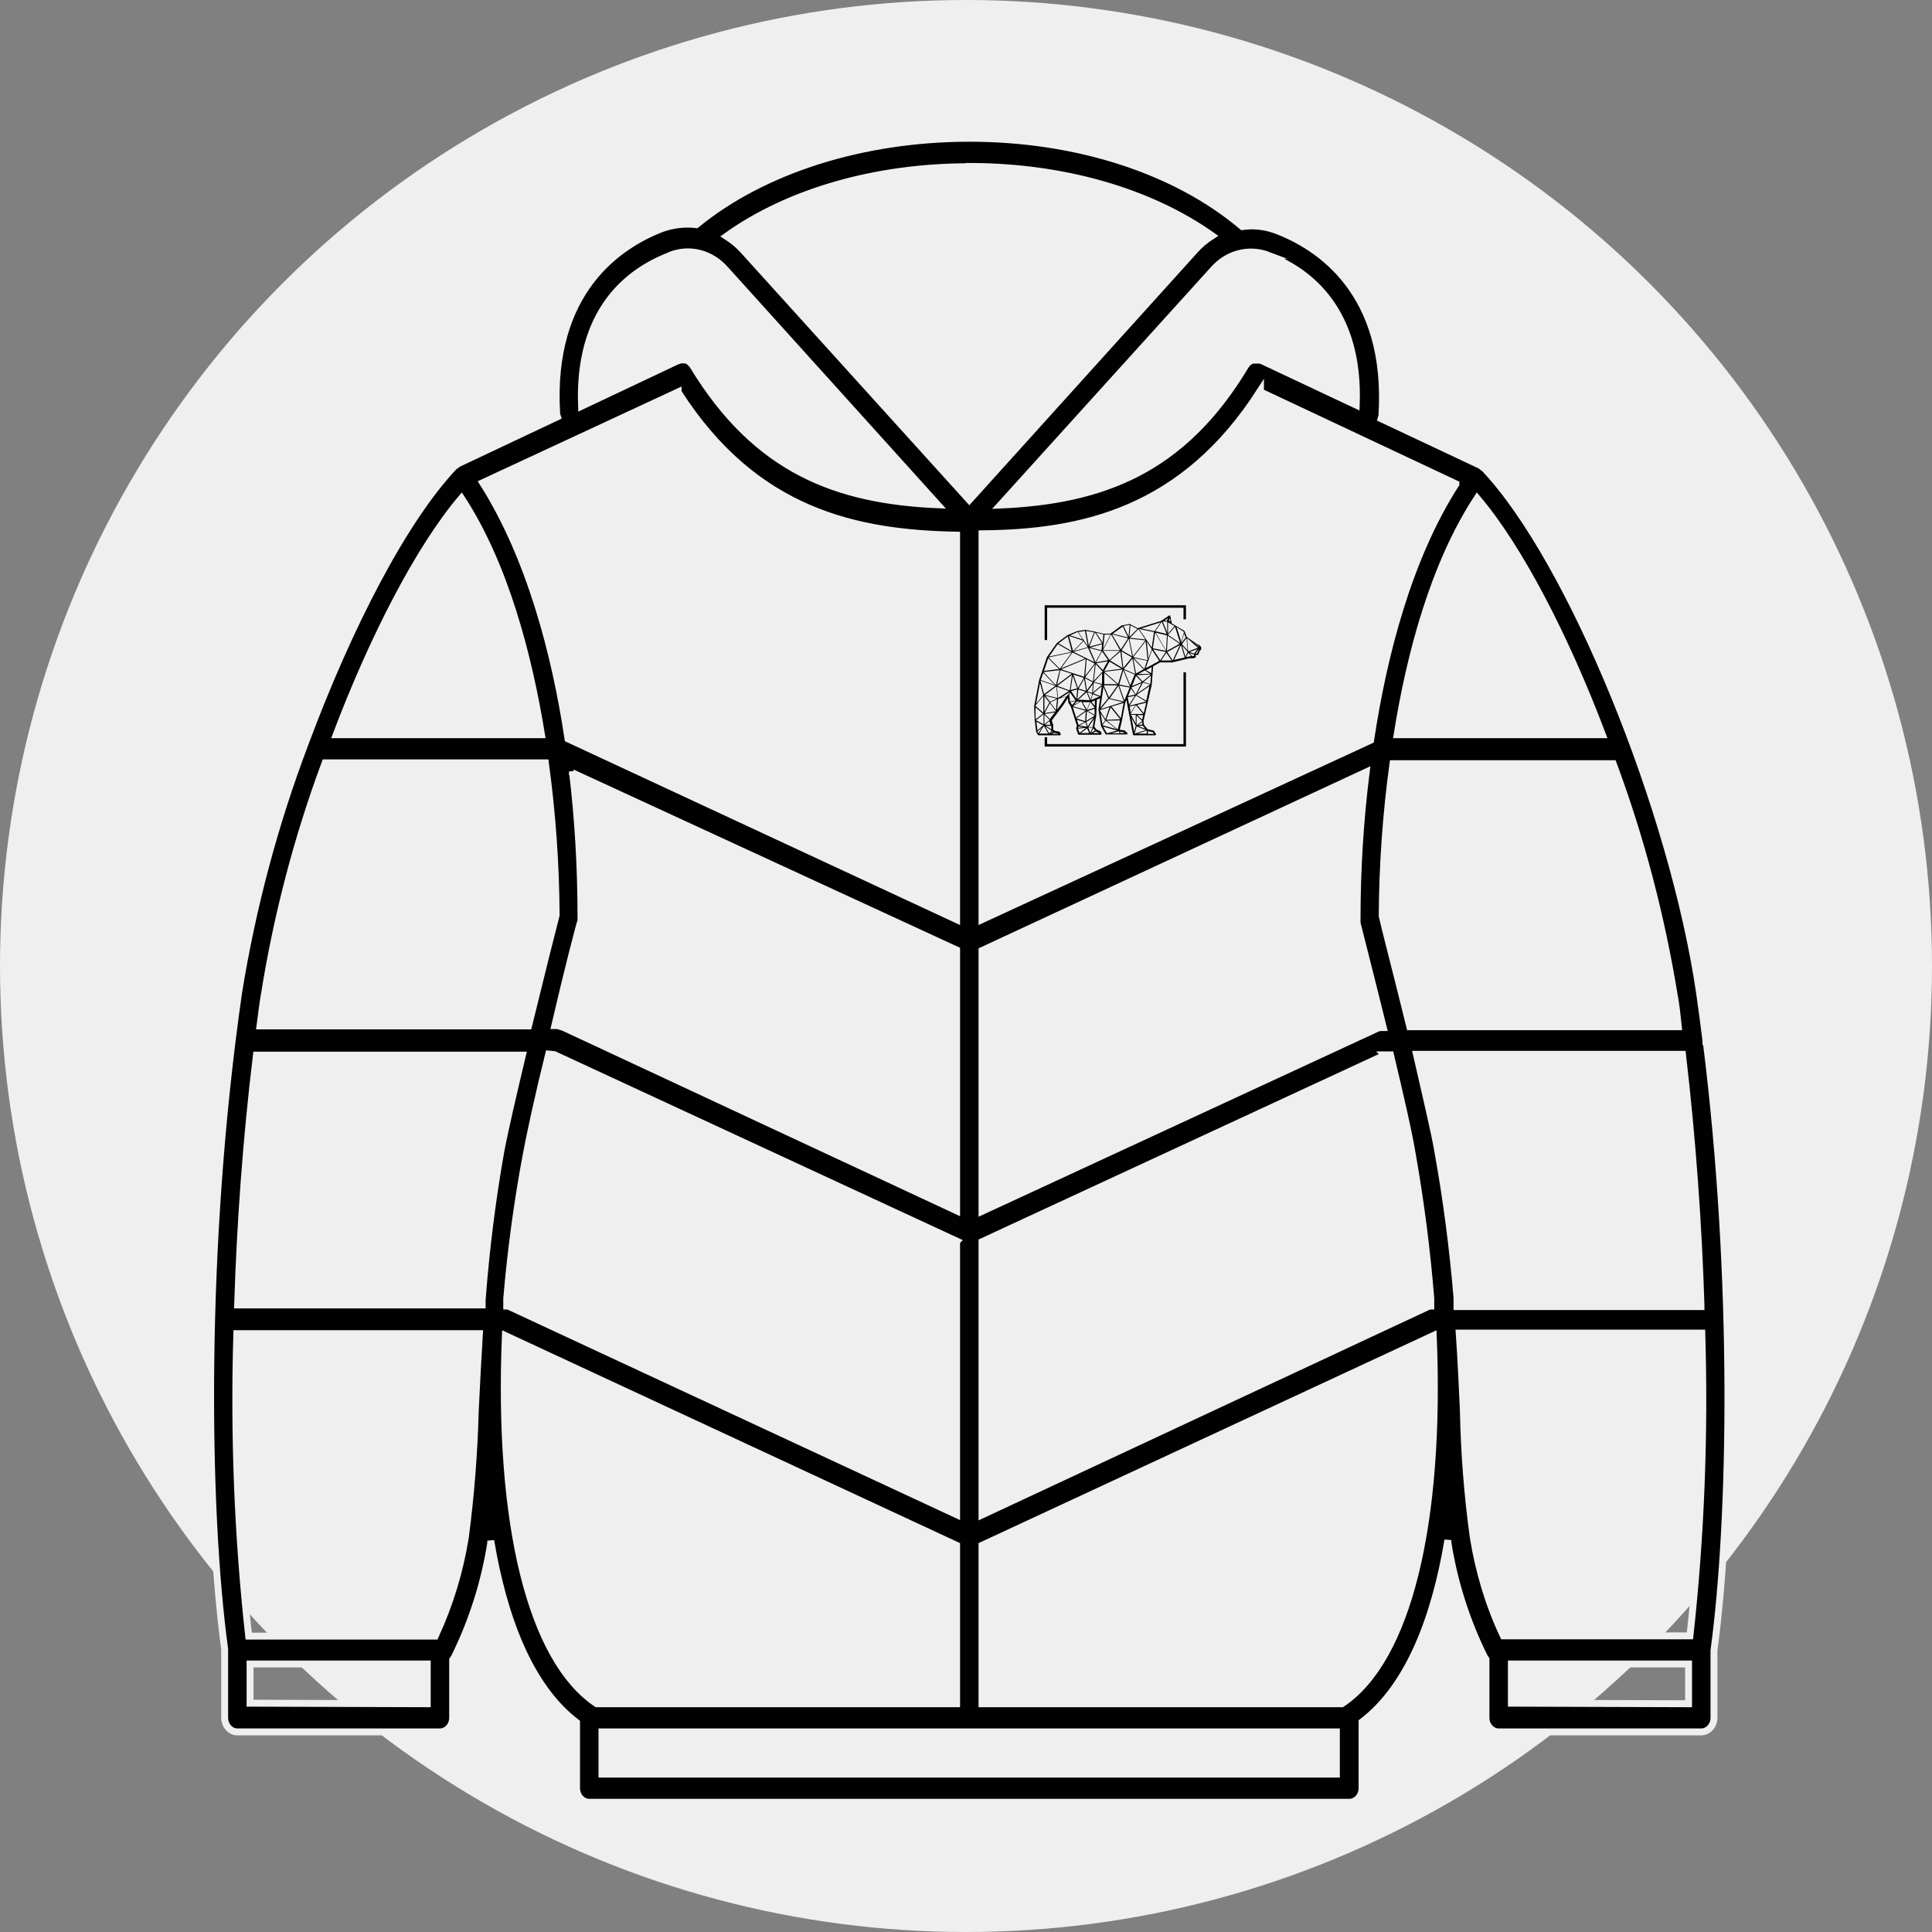
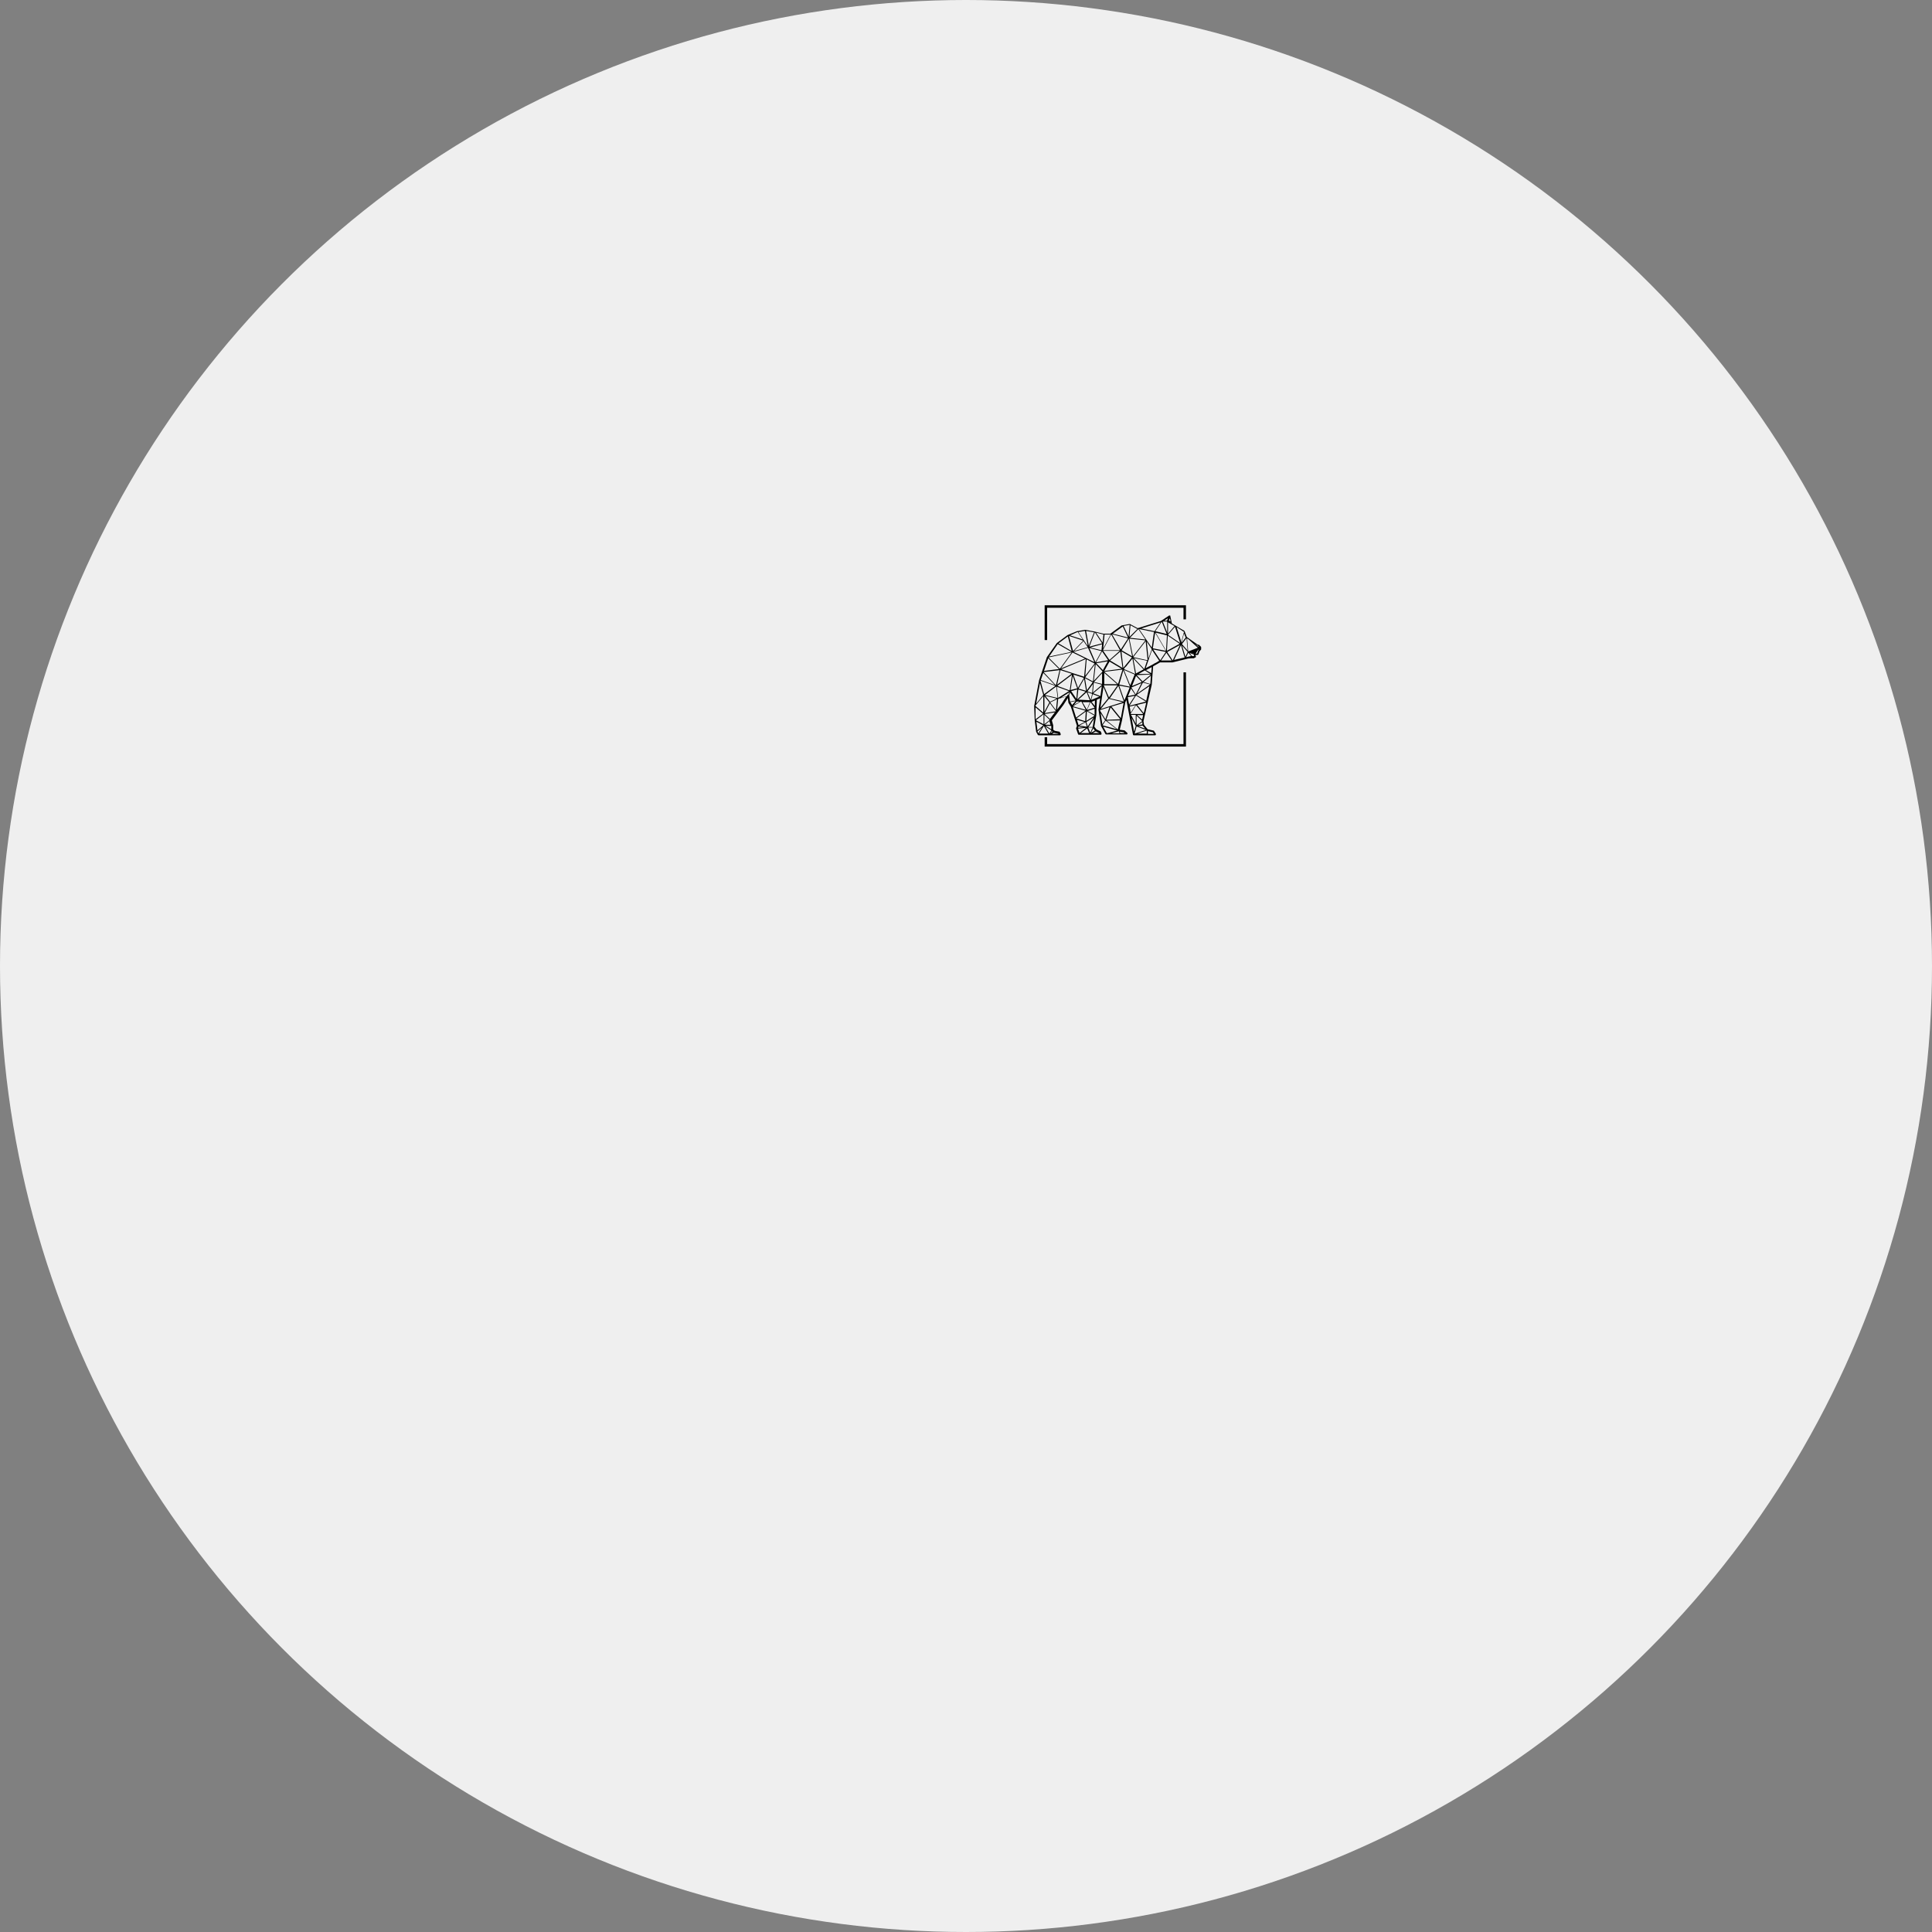
<svg xmlns="http://www.w3.org/2000/svg" viewBox="0 0 70 70">
  <rect x="0" y="0" width="70" height="70" fill="#808080" stroke="none" />
  <defs>
    <style>
      .cls-1 {
        fill: #010101;
        stroke: #efefef;
        stroke-miterlimit: 10;
        stroke-width: .25px;
      }

      .cls-2 {
        fill: #efefef;
      }

      .cls-3 {
        fill: #000100;
      }
    </style>
  </defs>
  <g id="Kreis">
    <circle class="cls-2" cx="35" cy="35" r="35" />
  </g>
  <g id="Jacken">
    <g id="Jacke">
-       <path class="cls-1" d="M61.81,37.74v-.03c-.07-.58-.15-1.16-.23-1.73-.97-6.64-4.67-15.71-7.8-19.01l-.06-.04s-.05-.04-.07-.06l-3.61-1.7s.02-.07.03-.11c.28-4.47-2.29-6.13-3.82-6.71-.4-.15-.82-.2-1.24-.14-2.42-2.05-6.02-3.2-9.88-3.2s-7.47,1.14-9.9,3.13c-.42-.05-.84,0-1.24.14-1.54.59-4.09,2.25-3.82,6.71,0,.04.02.08.03.11l-3.6,1.7-.08.06s-.04.03-.06.04c-1.83,1.93-3.82,5.79-5.39,10-.01.02-.02.05-.03.08-1.09,2.88-1.89,5.88-2.39,8.95-1.33,9.2-1.2,18.76-.51,23.82,0,.01,0,.02,0,.03v2.46c0,.28.21.51.46.51h7.34c.25,0,.46-.23.46-.51v-2.1l.06-.09c.64-1.29,1.09-2.69,1.32-4.14v-.09c.46,2.73,1.38,5.27,3.11,6.59v2.38c0,.28.21.51.46.51h27.54c.25,0,.46-.23.46-.51v-2.4c1.73-1.32,2.65-3.86,3.11-6.59v.09c.23,1.45.68,2.85,1.32,4.14l.06.09v2.12c0,.28.21.51.46.51h7.34c.25,0,.46-.23.46-.51v-2.44c.64-4.74.8-13.43-.28-22.06ZM60.67,36.11c.06.34.1.71.14,1.09h-9.73c-.46-1.88-.92-3.63-1-4.01.01-1.85.14-3.7.39-5.52h7.98c1.01,2.72,1.75,5.55,2.22,8.45ZM49.17,33.3s0,.09,0,.13c0,.04.46,1.81.95,3.8h-.06c-.06,0-.12.01-.18.04l-14.3,6.62v-9.45l13.92-6.47c-.22,1.76-.33,3.53-.33,5.3v.05ZM50.16,38.22h.22c.34,1.43.67,2.85.8,3.66.3,1.71.52,3.43.66,5.16v.28h-.05l-16.21,7.57v-9.9l14.59-6.76ZM58.06,26.62h-7.44c.46-2.88,1.31-6.13,2.9-8.57,1.54,1.82,3.2,5.03,4.54,8.57ZM52.75,17.54c-1.73,2.69-2.63,6.23-3.09,9.28l-14.08,6.5v-13.98c3.62-.03,7.3-.83,10.09-5.19v.05s7.08,3.33,7.08,3.33ZM45.95,9.25h-.02c1.55.58,3.34,2.04,3.21,5.43l-3.46-1.63h-.31l-.08.04-.07.05s-.05.05-.06.07l-.03.04c-2.29,3.83-5.24,4.89-8.89,5.05l7.71-8.52c.52-.6,1.3-.8,2.01-.53ZM35.12,6.03c3.4,0,6.54.91,8.8,2.51-.22.14-.43.31-.61.51l-8.19,9.07-8.19-9.05c-.18-.2-.39-.37-.61-.51,2.25-1.61,5.4-2.52,8.8-2.52ZM24.28,9.25h0c.7-.28,1.48-.08,2,.51l7.7,8.53c-3.64-.16-6.57-1.23-8.88-5.05-.03-.04-.07-.08-.11-.12l-.04-.03s-.07-.04-.11-.05h-.15s-.07.01-.11.03h-.02l-3.49,1.65c-.13-3.44,1.66-4.87,3.2-5.46ZM24.57,14.21c2.79,4.36,6.47,5.11,10.09,5.18v13.93l-14.08-6.55c-.46-3.07-1.38-6.59-3.09-9.28l7.08-3.29ZM20.34,37.2c-.06-.02-.12-.04-.18-.04h-.06c.46-1.98.92-3.76.95-3.8,0-.04,0-.09,0-.13,0-1.77-.1-3.53-.31-5.28v.05s13.92,6.42,13.92,6.42v9.45l-14.32-6.68ZM34.66,44.98v9.9l-16.25-7.56h-.05v-.28c.15-1.74.38-3.46.7-5.17.15-.81.46-2.23.82-3.68l.2.02,14.59,6.76ZM16.72,18.05c1.58,2.43,2.43,5.69,2.9,8.57h-7.44c1.34-3.54,3-6.75,4.54-8.57ZM9.57,36.09c.46-2.9,1.2-5.73,2.21-8.45h7.98c.25,1.83.38,3.67.39,5.52-.1.38-.54,2.13-1,4.01h-9.73c.05-.36.09-.73.15-1.09ZM15.48,61.73l-6.42-.02v-1.42h6.42v1.44ZM17.22,51.11c-.04,1.54-.16,3.07-.36,4.59h0c-.2,1.25-.57,2.45-1.09,3.58h-6.76c-.4-3.64-.54-7.3-.43-10.96h8.79c-.06,1.02-.11,1.94-.15,2.8ZM17.47,46.96v.32h-8.86c.09-2.89.31-5.99.68-9.05h9.64c-.32,1.35-.63,2.67-.78,3.46-.31,1.74-.53,3.5-.67,5.27ZM18.31,48.39l16.35,7.6v5.74h-13.04c-2.38-1.59-3.59-6.5-3.31-13.34ZM48.42,64.28h-26.61v-1.53h26.61v1.53ZM48.62,61.73h-13.04v-5.74l16.35-7.6c.28,6.84-.93,11.75-3.31,13.34ZM52.09,41.68c-.14-.79-.46-2.11-.77-3.48h9.64c.36,3.09.58,6.18.67,9.09v.05s-8.84,0-8.84,0v-.32c-.15-1.79-.38-3.57-.7-5.33ZM61.18,61.73l-6.42-.02v-1.42h6.42v1.44ZM61.23,59.27h-6.76c-.53-1.12-.89-2.33-1.09-3.57-.21-1.52-.33-3.06-.36-4.6-.04-.86-.08-1.8-.15-2.8h8.79c.11,3.66-.03,7.33-.43,10.97Z" />
-     </g>
+       </g>
    <g>
-       <path class="cls-3" d="M42.39,22.4l-.04.08.06.04-.02-.12ZM43.06,23.6l.34-.13-.33-.3-.06-.04.04.47ZM43.4,23.4s0,0,0,0l-.11-.08.13.12v-.03ZM43.05,23.65l-.07.16.08-.02s0,0,0,0h0s.1-.02.1-.02l-.11-.12ZM43.09,23.62l.17.06s0,0,0,0c0,0,0,0,.01,0h0s0,0,0,0l.11-.16-.3.11ZM43.38,23.66l.04-.1s0,0,0-.01h0s0-.02,0-.02l-.1.15h.06ZM43.19,23.77h0s0,0,.01,0h.05s.02,0,.02,0l-.02-.05s0,0,0-.01l-.15-.05.09.11ZM42.83,23.39l.12.41.08-.18-.2-.23ZM42.82,23.28l.14-.18h0s0,0,0,0l-.06-.15-.09.33ZM42.58,22.7l-.26.3.44.3-.19-.6h0ZM42.29,23.62l.2.31.26-.56-.47.26ZM42.89,22.89h0s-.26-.17-.26-.17l.17.54.1-.37ZM42.92,23.82l-.13-.45-.25.54.39-.09ZM42.55,22.68l-.23-.13v.41s.23-.27.23-.27ZM41.34,22.77l.49.1.22-.32-.7.22ZM42.75,23.33l-.44-.3-.03.55.47-.26ZM42.45,23.93l-.19-.28-.19.28h.37ZM42.04,23.92s0,0,0,0l.2-.3-.46-.09.26.39ZM41.85,22.93l-.08.56.47.09-.39-.66ZM42.25,23.56l.03-.54-.41-.1.38.65ZM42.29,22.53s0,0-.01-.01h-.15s0,0,0,0l.16.4v-.39ZM42.09,22.53l-.23.34.41.1-.18-.45h0ZM42.33,22.39l-.15.1h.1s.04-.1.04-.1ZM40.96,22.65l-.04.43.29-.29-.24-.13ZM41.58,23.91l-.07-.68-.45.58.51.11ZM40.92,23.14l.13.64.45-.58-.58-.06ZM41.25,22.8s0,0-.01,0l-.3.31.56.06-.25-.37ZM41.73,23.47l.08-.57-.54-.11.26.38s0,0,0,0l.2.29ZM40.93,22.64l-.22.04.18.38.04-.42ZM40.68,22.7l-.36.26.55.14-.19-.4ZM40.89,23.16l-.25.4.38.22-.12-.62ZM41.08,23.84l.38.4h0s.1-.3.1-.3l-.49-.1ZM41.55,23.25l.06.61.12-.34-.18-.27ZM39.96,23.56h.62s-.32-.57-.32-.57l-.3.57ZM40.87,23.13l-.58-.15.32.55.26-.4ZM40.79,24.15l-.07.09.41.18-.1-.56-.24.3ZM40.63,23.59l.07.61.31-.38-.38-.22ZM41.43,24.25l-.37-.39.1.54.28-.15ZM39.35,22.86l.1.54.19-.49-.29-.05ZM39.47,23.43l.46-.12-.26-.4-.2.52ZM40.23,22.99h-.21s-.05.51-.05.51l.27-.51ZM39.71,22.92l.24.36.03-.29-.27-.07ZM41.24,26.31l.25.09-.09-.11s0,0,0,0l-.16.02ZM41.8,26.58l-.03-.05-.18-.04v.1s.21,0,.21,0ZM41.55,26.47l-.34.11h.34s0-.11,0-.11c0,0,0,0,0,0ZM41.87,24.02h0s.13-.08.13-.08l-.26-.39-.23.66.23-.12s0,0,0,0l.12-.07ZM41.67,24.8l-.26-.07-.21.4.47-.33ZM41.36,24.75l-.37.16h0s.16.25.16.25l.21-.41ZM40.87,25.22l.26-.05-.15-.22-.11.27ZM41.18,24.46l.22.23.3-.25-.51.02h0ZM41.73,24.17l-.21.11.19.11.02-.21ZM41.68,24.77l.02-.29-.27.23.24.07ZM41.01,24.86l.36-.15-.21-.22-.15.38ZM41.25,24.42h.43s-.2-.13-.2-.13l-.23.13ZM41.19,26.27l.19-.14s0,0,0-.01l-.2-.19v.34ZM41.39,26.25v-.09s-.16.11-.16.11l.16-.02ZM40.97,25.87h0s.18,0,.18,0c0,0,0,0,0,0h.27s-.26-.32-.26-.32l-.2.32ZM41.38,26.08l.04-.17h-.22s.19.17.19.17ZM40.92,25.57l.24-.06s0,0,0,0l.36-.09-.36-.22-.23.36ZM41.44,25.84l.09-.38-.33.08.24.3ZM40.97,25.82l.17-.27-.21.05.04.22ZM40.86,25.26l.05.27.21-.32-.26.05ZM41.66,24.85l-.48.33.35.21.12-.55ZM41.14,25.9h-.16s.17.32.17.32v-.32ZM41.11,26.58l.41-.13-.34-.13-.07.26h0ZM41.09,26.51l.06-.21-.15-.29.09.5ZM40.72,25.42h0s-.2-.57-.2-.57l-.31.45.52.12ZM39.99,24.83l.19.44.31-.44h-.5s0,0,0,0ZM39.87,25.64l.28-.34-.17-.41-.11.75ZM40,24.79h.48s-.47-.41-.47-.41v.41ZM40.02,24.31l.62-.08-.44-.26-.19.34ZM40.6,23.6l-.38.33s0,0,0,0l.45.27-.08-.61ZM40.74,25.37l.06-.14h0s.13-.32.13-.32l-.38-.07.19.54ZM40.01,24.34l.5.44.16-.52-.66.08ZM41.11,24.44l-.39-.17.23.56.16-.39ZM40.54,24.8l.4.08-.24-.59-.15.52ZM39.24,23.21l-.51-.17h0s.15.55.15.55l.37-.38ZM38.35,23.31l.48.28-.14-.53-.34.25ZM39.04,22.9l-.27.12.46.15-.18-.27ZM39.41,23.39l-.1-.53-.24.04.2.3s0,0,0,0l.13.19ZM39.26,23.23l-.35.36.5-.14-.15-.22ZM39.94,23.34l-.44.12.41.1.02-.22ZM40.2,23.91l.37-.33h-.6s.22.32.22.32c0,0,0,0,.01,0ZM39.71,24l.44-.08h0s-.22-.32-.22-.32l-.22.4ZM39.72,25.92s0,0,0,0l-.07.41.08.1.13.06s.01,0,.02.01l.03.07s0,.01,0,.02c0,.02-.01.03-.03.03h-.79s-.03,0-.03-.02l-.07-.2h0s0-.01,0-.02l.03-.08-.22-.69-.09-.15h0s0,0,0-.01l-.02-.16-.16.25s0,0,0,0l-.42.56.05.18s0,0,0,0v.16s.06.04.06.04l.16.03h0s.02,0,.02.02l.03.06s0,.01,0,.02c0,.02-.01.03-.03.03h-.77s-.02,0-.03-.02l-.06-.11h0s0,0,0-.01l-.05-.4s0,0,0,0l-.02-.52s0,0,0,0l.18-.94h0s0,0,0,0l.28-.83h0s0,0,0,0l.36-.51s0,0,0,0l.39-.29s0,0,0,0l.34-.14h0s0,0,0,0l.29-.05s0,0,.01,0l.33.06h0s0,0,0,0l.33.08h.25s.41-.3.41-.3c0,0,0,0,.01,0l.27-.05h0s.01,0,.02,0l.28.15.84-.26.3-.2s.03,0,.04,0c0,0,0,0,0,.01l.06.28.44.26s.01,0,.02.02l.08.21.4.28h.03s.01,0,.02.01l.06.06s.01.01.01.02v.06s0,0,0,0c0,0,0,.02,0,.02l-.06.07-.04.11h0s-.01.02-.03.02h-.08s.02.05.02.05c0,0,0,0,0,0,0,.02,0,.04-.02.04l-.06.03s-.01,0-.02,0h-.05s-.13.01-.13.01h0s-.57.14-.57.14c0,0,0,0,0,0h-.45s-.14.08-.14.08h0s0,0,0,0l-.11.06-.05.67h0s0,0,0,0l-.3,1.32.02.13.13.16.21.05h0s.02,0,.02.01l.07.11s0,.01,0,.02c0,.02-.01.03-.03.03h-.77s-.03,0-.03-.02l-.24-1.26-.04.09-.12.66h0s0,0,0,0l-.08.33.15.02s.01,0,.02,0l.1.09s.01.01.01.03c0,.02-.01.03-.03.03h-.74s-.02,0-.03-.02l-.16-.29s0,0,0-.01l-.09-.58h0s0,0,0,0l.06-.41-.12.05-.02.57ZM39.94,26.24l.1-.14-.16-.26.06.41ZM39.86,25.73v.02s.19.31.19.31l.15-.44-.35.11ZM40.68,25.44l-.5-.12-.3.37.35-.11s0,0,0,0l.45-.14ZM40.71,25.47l-.44.13.34.42.1-.55ZM40.08,26.08l.51-.02-.35-.43-.16.45ZM40.59,26.1h0s-.49.01-.49.01l.4.32.08-.33ZM39.95,26.28h0s0,0,0,0l.51.14-.4-.31-.11.16ZM39.97,26.33l.13.23h.04l.34-.09-.5-.14ZM40.74,26.56l-.03-.03-.14-.02.02.05h.15ZM40.56,26.56l-.02-.06h0s-.01,0-.02,0l-.25.07h.29ZM39.5,26.55l.09-.19h0s-.16,0-.16,0l.07.18ZM39.64,26.04l-.2.3h.15s.05-.3.05-.3ZM39.63,25.99l-.27.17.05.16.22-.33ZM39.1,26.29l.28.04-.05-.16-.23.12ZM39.61,26.39l-.08.16.14-.08-.06-.08ZM39.83,26.56h0s-.13-.06-.13-.06h0s-.11.06-.11.06h.24ZM39.46,26.56l-.07-.17-.23.17h.3ZM39.32,26.13l.02-.35-.34.25.32.1ZM39.08,26.32l-.02.05.2-.02-.19-.03ZM39.12,26.55l.23-.18-.29.03.05.15ZM39.66,25.93h0s-.28-.16-.28-.16l-.02.35.3-.19ZM39.08,26.27l.22-.11-.28-.08.06.2ZM39.66,25.9v-.22s-.25.08-.25.08l.25.14ZM39.67,25.38l-.12.05.12.15v-.2ZM39.4,25.72l.26-.08h0s-.15-.2-.15-.2l-.12.28ZM39.16,25.42l-.29.17.47.13-.16-.3h-.02ZM38.99,26l.34-.25-.46-.13.12.38ZM39.49,25.44h-.27s.16.27.16.27l.11-.27ZM39.1,25.42h-.09s0,0,0,0l-.1.12.2-.11ZM38.84,25.55l.13-.15-.19.04.07.11ZM39.07,24.98l-.04.36.3-.28-.27-.08ZM39.49,25.38l-.12-.3-.3.27.42.02ZM39.4,25.08l.12.28.05-.22-.17-.06ZM39.57,25.11l.03-.33-.2.27.17.06ZM39.35,25.03l-.07-.43-.2.35.27.08ZM38.26,24.82l.13-.54-.58.07.45.48ZM39.54,25.36l.29-.12-.24-.09-.05.21ZM39.6,25.09l.33-.28-.3-.08-.03.35ZM39.38,25.01l.21-.29-.28-.15.07.43ZM39.06,24.92l.21-.36-.38-.12.17.49ZM38.83,24.41l-.41-.13-.12.53.53-.4ZM37.71,24.64l.51.18-.42-.44-.09.26ZM39.92,24.86l-.31.26.26.1.05-.36ZM39.93,24.78v-.39s-.29.32-.29.32l.29.07ZM39.6,24.69l.07-.62-.35.47.28.15ZM38.87,24.39h0s.41.13.41.13l.06-.64-.89.37.42.14ZM40.14,23.96l-.42.07.24.25.18-.33ZM39.63,24.67l.31-.33h0s0-.02,0-.02l-.24-.26-.07.61ZM38.4,24.23l.43-.59-.84.18.41.41ZM39.91,23.59l-.44-.11.22.51.22-.4ZM39.31,24.5l.35-.46-.29-.15-.05.61ZM39.31,23.86l-.45-.22-.42.58.87-.36ZM37.82,24.31l.55-.07-.39-.39-.15.45ZM38.33,23.33l-.32.46.81-.17-.49-.28ZM38.9,23.62l.75.37-.23-.52-.53.15ZM38.66,25.2l.02-.02s.02-.01.03-.01l.04-.09-.31.2.23-.06ZM38.87,24.47l-.08.53s0,0,0,0h0s.24-.06.24-.06l-.17-.47ZM39,25.31l.03-.33-.22.06.19.28ZM38.74,25.19h0s.03.23.03.23l.2-.04-.2-.29-.03.09s0,0,0,.01ZM38.35,25.28l.38-.24-.44-.16.05.41ZM37.7,24.67h0s.13.48.13.48l.41-.3-.54-.19ZM38.75,25s0,0,.01,0l.08-.55-.53.4.43.16s0,0,0,0ZM38.46,25.5l.17-.26-.29.08-.04.39.16-.21ZM37.52,25.58h0s.28.24.28.24v-.6s-.28.34-.28.34v.02ZM38.04,25.43l.25-.12-.42-.1.18.22ZM37.68,24.75l-.14.75.26-.32-.12-.43ZM38.26,24.88l-.4.3.46.11-.05-.41ZM38.03,26.08l-.19-.18v.34s.19-.15.19-.15c0,0,0,0,0,0ZM38.26,25.77l-.22-.29-.19.36.41-.07h0ZM37.59,26.46l.21-.18-.25-.13.04.32ZM37.52,25.63v.43s.27-.2.27-.2l-.27-.23ZM37.84,25.23v.56s.18-.34.18-.34l-.18-.22ZM38.31,25.33l-.26.12.21.28.04-.4ZM38.04,26.05l.18-.24-.37.06.19.18ZM37.54,26.1h0s0,0,0,0l.27.14v-.36s-.27.21-.27.21ZM37.98,26.58l-.16-.28-.17.28h.32ZM37.59,26.5l.03.07.13-.21-.16.14ZM38.08,26.3h-.19s.2.12.2.12v-.12ZM38.11,26.49l-.05.07.08-.04-.03-.03ZM38.33,26.58h0s-.15-.03-.15-.03c0,0,0,0,0,0l-.06.04h.23ZM38.02,26.58h0l.07-.11s0,0,0-.01h0s-.22-.14-.22-.14l.15.26ZM38.03,26.12l-.17.14h.2s-.04-.14-.04-.14ZM42.82,23.33l.21.24-.04-.45-.16.21Z" />
+       <path class="cls-3" d="M42.39,22.4l-.04.08.06.04-.02-.12ZM43.06,23.6l.34-.13-.33-.3-.06-.04.04.47ZM43.4,23.4s0,0,0,0l-.11-.08.13.12v-.03ZM43.05,23.65l-.07.16.08-.02s0,0,0,0h0s.1-.02.1-.02l-.11-.12ZM43.09,23.62l.17.06s0,0,0,0c0,0,0,0,.01,0h0s0,0,0,0ZM43.38,23.66l.04-.1s0,0,0-.01h0s0-.02,0-.02l-.1.15h.06ZM43.19,23.77h0s0,0,.01,0h.05s.02,0,.02,0l-.02-.05s0,0,0-.01l-.15-.05.09.11ZM42.83,23.39l.12.41.08-.18-.2-.23ZM42.82,23.28l.14-.18h0s0,0,0,0l-.06-.15-.09.33ZM42.58,22.7l-.26.3.44.3-.19-.6h0ZM42.29,23.62l.2.31.26-.56-.47.26ZM42.89,22.89h0s-.26-.17-.26-.17l.17.54.1-.37ZM42.92,23.82l-.13-.45-.25.54.39-.09ZM42.55,22.68l-.23-.13v.41s.23-.27.23-.27ZM41.34,22.77l.49.1.22-.32-.7.22ZM42.75,23.33l-.44-.3-.03.55.47-.26ZM42.45,23.93l-.19-.28-.19.28h.37ZM42.04,23.92s0,0,0,0l.2-.3-.46-.09.26.39ZM41.85,22.93l-.08.56.47.09-.39-.66ZM42.25,23.56l.03-.54-.41-.1.38.65ZM42.29,22.53s0,0-.01-.01h-.15s0,0,0,0l.16.4v-.39ZM42.09,22.53l-.23.34.41.1-.18-.45h0ZM42.33,22.39l-.15.1h.1s.04-.1.04-.1ZM40.96,22.65l-.04.43.29-.29-.24-.13ZM41.58,23.91l-.07-.68-.45.58.51.11ZM40.92,23.14l.13.64.45-.58-.58-.06ZM41.25,22.8s0,0-.01,0l-.3.31.56.06-.25-.37ZM41.73,23.47l.08-.57-.54-.11.26.38s0,0,0,0l.2.29ZM40.93,22.64l-.22.04.18.38.04-.42ZM40.68,22.7l-.36.26.55.14-.19-.4ZM40.89,23.16l-.25.4.38.22-.12-.62ZM41.08,23.84l.38.4h0s.1-.3.1-.3l-.49-.1ZM41.55,23.25l.06.61.12-.34-.18-.27ZM39.96,23.56h.62s-.32-.57-.32-.57l-.3.57ZM40.87,23.13l-.58-.15.32.55.26-.4ZM40.79,24.15l-.07.09.41.18-.1-.56-.24.3ZM40.63,23.59l.07.61.31-.38-.38-.22ZM41.43,24.25l-.37-.39.1.54.28-.15ZM39.35,22.86l.1.54.19-.49-.29-.05ZM39.47,23.43l.46-.12-.26-.4-.2.52ZM40.23,22.99h-.21s-.05.51-.05.51l.27-.51ZM39.71,22.92l.24.36.03-.29-.27-.07ZM41.24,26.31l.25.09-.09-.11s0,0,0,0l-.16.02ZM41.8,26.58l-.03-.05-.18-.04v.1s.21,0,.21,0ZM41.55,26.47l-.34.11h.34s0-.11,0-.11c0,0,0,0,0,0ZM41.87,24.02h0s.13-.08.13-.08l-.26-.39-.23.66.23-.12s0,0,0,0l.12-.07ZM41.67,24.8l-.26-.07-.21.4.47-.33ZM41.36,24.75l-.37.16h0s.16.25.16.25l.21-.41ZM40.87,25.22l.26-.05-.15-.22-.11.27ZM41.18,24.46l.22.23.3-.25-.51.02h0ZM41.73,24.17l-.21.11.19.11.02-.21ZM41.68,24.77l.02-.29-.27.23.24.07ZM41.01,24.86l.36-.15-.21-.22-.15.38ZM41.25,24.42h.43s-.2-.13-.2-.13l-.23.13ZM41.19,26.27l.19-.14s0,0,0-.01l-.2-.19v.34ZM41.39,26.25v-.09s-.16.11-.16.11l.16-.02ZM40.97,25.87h0s.18,0,.18,0c0,0,0,0,0,0h.27s-.26-.32-.26-.32l-.2.32ZM41.38,26.08l.04-.17h-.22s.19.17.19.17ZM40.92,25.57l.24-.06s0,0,0,0l.36-.09-.36-.22-.23.36ZM41.44,25.84l.09-.38-.33.08.24.3ZM40.97,25.82l.17-.27-.21.05.04.22ZM40.86,25.26l.05.27.21-.32-.26.05ZM41.66,24.85l-.48.33.35.21.12-.55ZM41.14,25.9h-.16s.17.32.17.32v-.32ZM41.11,26.58l.41-.13-.34-.13-.07.26h0ZM41.09,26.51l.06-.21-.15-.29.09.5ZM40.72,25.42h0s-.2-.57-.2-.57l-.31.45.52.12ZM39.99,24.83l.19.44.31-.44h-.5s0,0,0,0ZM39.87,25.64l.28-.34-.17-.41-.11.75ZM40,24.79h.48s-.47-.41-.47-.41v.41ZM40.02,24.31l.62-.08-.44-.26-.19.34ZM40.6,23.6l-.38.33s0,0,0,0l.45.27-.08-.61ZM40.74,25.37l.06-.14h0s.13-.32.13-.32l-.38-.07.19.54ZM40.01,24.34l.5.44.16-.52-.66.08ZM41.11,24.44l-.39-.17.23.56.16-.39ZM40.54,24.8l.4.08-.24-.59-.15.52ZM39.24,23.21l-.51-.17h0s.15.55.15.55l.37-.38ZM38.35,23.31l.48.28-.14-.53-.34.25ZM39.04,22.9l-.27.12.46.15-.18-.27ZM39.41,23.39l-.1-.53-.24.04.2.3s0,0,0,0l.13.19ZM39.26,23.23l-.35.36.5-.14-.15-.22ZM39.94,23.34l-.44.12.41.1.02-.22ZM40.2,23.91l.37-.33h-.6s.22.32.22.32c0,0,0,0,.01,0ZM39.71,24l.44-.08h0s-.22-.32-.22-.32l-.22.4ZM39.72,25.92s0,0,0,0l-.07.41.08.1.13.06s.01,0,.02.01l.03.07s0,.01,0,.02c0,.02-.01.03-.03.03h-.79s-.03,0-.03-.02l-.07-.2h0s0-.01,0-.02l.03-.08-.22-.69-.09-.15h0s0,0,0-.01l-.02-.16-.16.25s0,0,0,0l-.42.56.05.18s0,0,0,0v.16s.06.04.06.04l.16.03h0s.02,0,.02.02l.03.06s0,.01,0,.02c0,.02-.01.03-.03.03h-.77s-.02,0-.03-.02l-.06-.11h0s0,0,0-.01l-.05-.4s0,0,0,0l-.02-.52s0,0,0,0l.18-.94h0s0,0,0,0l.28-.83h0s0,0,0,0l.36-.51s0,0,0,0l.39-.29s0,0,0,0l.34-.14h0s0,0,0,0l.29-.05s0,0,.01,0l.33.06h0s0,0,0,0l.33.08h.25s.41-.3.41-.3c0,0,0,0,.01,0l.27-.05h0s.01,0,.02,0l.28.15.84-.26.3-.2s.03,0,.04,0c0,0,0,0,0,.01l.06.28.44.26s.01,0,.02.02l.08.21.4.28h.03s.01,0,.02.01l.06.06s.01.01.01.02v.06s0,0,0,0c0,0,0,.02,0,.02l-.06.07-.04.11h0s-.01.02-.03.02h-.08s.02.05.02.05c0,0,0,0,0,0,0,.02,0,.04-.02.04l-.06.03s-.01,0-.02,0h-.05s-.13.01-.13.01h0s-.57.14-.57.14c0,0,0,0,0,0h-.45s-.14.08-.14.08h0s0,0,0,0l-.11.06-.05.67h0s0,0,0,0l-.3,1.32.02.13.13.16.21.05h0s.02,0,.02.01l.07.11s0,.01,0,.02c0,.02-.01.03-.03.03h-.77s-.03,0-.03-.02l-.24-1.26-.04.09-.12.66h0s0,0,0,0l-.08.33.15.02s.01,0,.02,0l.1.09s.01.01.01.03c0,.02-.01.03-.03.03h-.74s-.02,0-.03-.02l-.16-.29s0,0,0-.01l-.09-.58h0s0,0,0,0l.06-.41-.12.05-.02.57ZM39.94,26.24l.1-.14-.16-.26.06.41ZM39.86,25.73v.02s.19.31.19.31l.15-.44-.35.11ZM40.68,25.44l-.5-.12-.3.37.35-.11s0,0,0,0l.45-.14ZM40.71,25.47l-.44.13.34.42.1-.55ZM40.08,26.08l.51-.02-.35-.43-.16.45ZM40.59,26.1h0s-.49.01-.49.01l.4.32.08-.33ZM39.95,26.28h0s0,0,0,0l.51.14-.4-.31-.11.16ZM39.97,26.33l.13.23h.04l.34-.09-.5-.14ZM40.74,26.56l-.03-.03-.14-.02.02.05h.15ZM40.56,26.56l-.02-.06h0s-.01,0-.02,0l-.25.07h.29ZM39.5,26.55l.09-.19h0s-.16,0-.16,0l.07.18ZM39.64,26.04l-.2.3h.15s.05-.3.05-.3ZM39.63,25.99l-.27.17.05.16.22-.33ZM39.1,26.29l.28.04-.05-.16-.23.12ZM39.61,26.39l-.08.16.14-.08-.06-.08ZM39.83,26.56h0s-.13-.06-.13-.06h0s-.11.06-.11.06h.24ZM39.46,26.56l-.07-.17-.23.17h.3ZM39.32,26.13l.02-.35-.34.25.32.1ZM39.08,26.32l-.02.05.2-.02-.19-.03ZM39.12,26.55l.23-.18-.29.03.05.15ZM39.66,25.93h0s-.28-.16-.28-.16l-.02.35.3-.19ZM39.08,26.27l.22-.11-.28-.08.06.2ZM39.66,25.9v-.22s-.25.08-.25.08l.25.14ZM39.67,25.38l-.12.05.12.15v-.2ZM39.4,25.72l.26-.08h0s-.15-.2-.15-.2l-.12.28ZM39.16,25.42l-.29.17.47.13-.16-.3h-.02ZM38.99,26l.34-.25-.46-.13.12.38ZM39.49,25.44h-.27s.16.27.16.27l.11-.27ZM39.1,25.42h-.09s0,0,0,0l-.1.12.2-.11ZM38.84,25.55l.13-.15-.19.04.07.11ZM39.07,24.98l-.04.36.3-.28-.27-.08ZM39.49,25.38l-.12-.3-.3.27.42.02ZM39.4,25.08l.12.28.05-.22-.17-.06ZM39.57,25.11l.03-.33-.2.27.17.06ZM39.35,25.03l-.07-.43-.2.35.27.08ZM38.26,24.82l.13-.54-.58.07.45.48ZM39.54,25.36l.29-.12-.24-.09-.05.21ZM39.6,25.09l.33-.28-.3-.08-.03.35ZM39.38,25.01l.21-.29-.28-.15.07.43ZM39.06,24.92l.21-.36-.38-.12.17.49ZM38.83,24.41l-.41-.13-.12.53.53-.4ZM37.71,24.64l.51.18-.42-.44-.09.26ZM39.92,24.86l-.31.26.26.1.05-.36ZM39.93,24.78v-.39s-.29.32-.29.32l.29.07ZM39.6,24.69l.07-.62-.35.47.28.15ZM38.87,24.39h0s.41.13.41.13l.06-.64-.89.37.42.14ZM40.14,23.96l-.42.07.24.25.18-.33ZM39.63,24.67l.31-.33h0s0-.02,0-.02l-.24-.26-.07.61ZM38.4,24.23l.43-.59-.84.18.41.41ZM39.91,23.59l-.44-.11.22.51.22-.4ZM39.31,24.5l.35-.46-.29-.15-.05.61ZM39.31,23.86l-.45-.22-.42.58.87-.36ZM37.82,24.31l.55-.07-.39-.39-.15.45ZM38.33,23.33l-.32.46.81-.17-.49-.28ZM38.9,23.62l.75.37-.23-.52-.53.15ZM38.66,25.2l.02-.02s.02-.01.03-.01l.04-.09-.31.2.23-.06ZM38.87,24.47l-.08.53s0,0,0,0h0s.24-.06.24-.06l-.17-.47ZM39,25.31l.03-.33-.22.06.19.28ZM38.74,25.19h0s.03.23.03.23l.2-.04-.2-.29-.03.09s0,0,0,.01ZM38.35,25.28l.38-.24-.44-.16.05.41ZM37.7,24.67h0s.13.48.13.48l.41-.3-.54-.19ZM38.75,25s0,0,.01,0l.08-.55-.53.4.43.16s0,0,0,0ZM38.46,25.5l.17-.26-.29.08-.04.39.16-.21ZM37.52,25.58h0s.28.24.28.24v-.6s-.28.34-.28.34v.02ZM38.04,25.43l.25-.12-.42-.1.18.22ZM37.68,24.75l-.14.75.26-.32-.12-.43ZM38.26,24.88l-.4.3.46.11-.05-.41ZM38.03,26.08l-.19-.18v.34s.19-.15.19-.15c0,0,0,0,0,0ZM38.26,25.77l-.22-.29-.19.36.41-.07h0ZM37.59,26.46l.21-.18-.25-.13.04.32ZM37.52,25.63v.43s.27-.2.27-.2l-.27-.23ZM37.84,25.23v.56s.18-.34.18-.34l-.18-.22ZM38.31,25.33l-.26.12.21.28.04-.4ZM38.04,26.05l.18-.24-.37.06.19.18ZM37.54,26.1h0s0,0,0,0l.27.14v-.36s-.27.21-.27.21ZM37.98,26.58l-.16-.28-.17.28h.32ZM37.59,26.5l.03.07.13-.21-.16.14ZM38.08,26.3h-.19s.2.12.2.12v-.12ZM38.11,26.49l-.05.07.08-.04-.03-.03ZM38.33,26.58h0s-.15-.03-.15-.03c0,0,0,0,0,0l-.06.04h.23ZM38.02,26.58h0l.07-.11s0,0,0-.01h0s-.22-.14-.22-.14l.15.26ZM38.03,26.12l-.17.14h.2s-.04-.14-.04-.14ZM42.82,23.33l.21.24-.04-.45-.16.21Z" />
      <polygon class="cls-3" points="37.94 23.19 37.85 23.19 37.85 21.93 42.97 21.93 42.97 22.44 42.88 22.44 42.88 22.02 37.94 22.02 37.94 23.19" />
      <polygon class="cls-3" points="42.97 27.05 37.85 27.05 37.85 26.71 37.94 26.71 37.94 26.96 42.88 26.96 42.88 24.36 42.97 24.36 42.97 27.05" />
    </g>
  </g>
</svg>